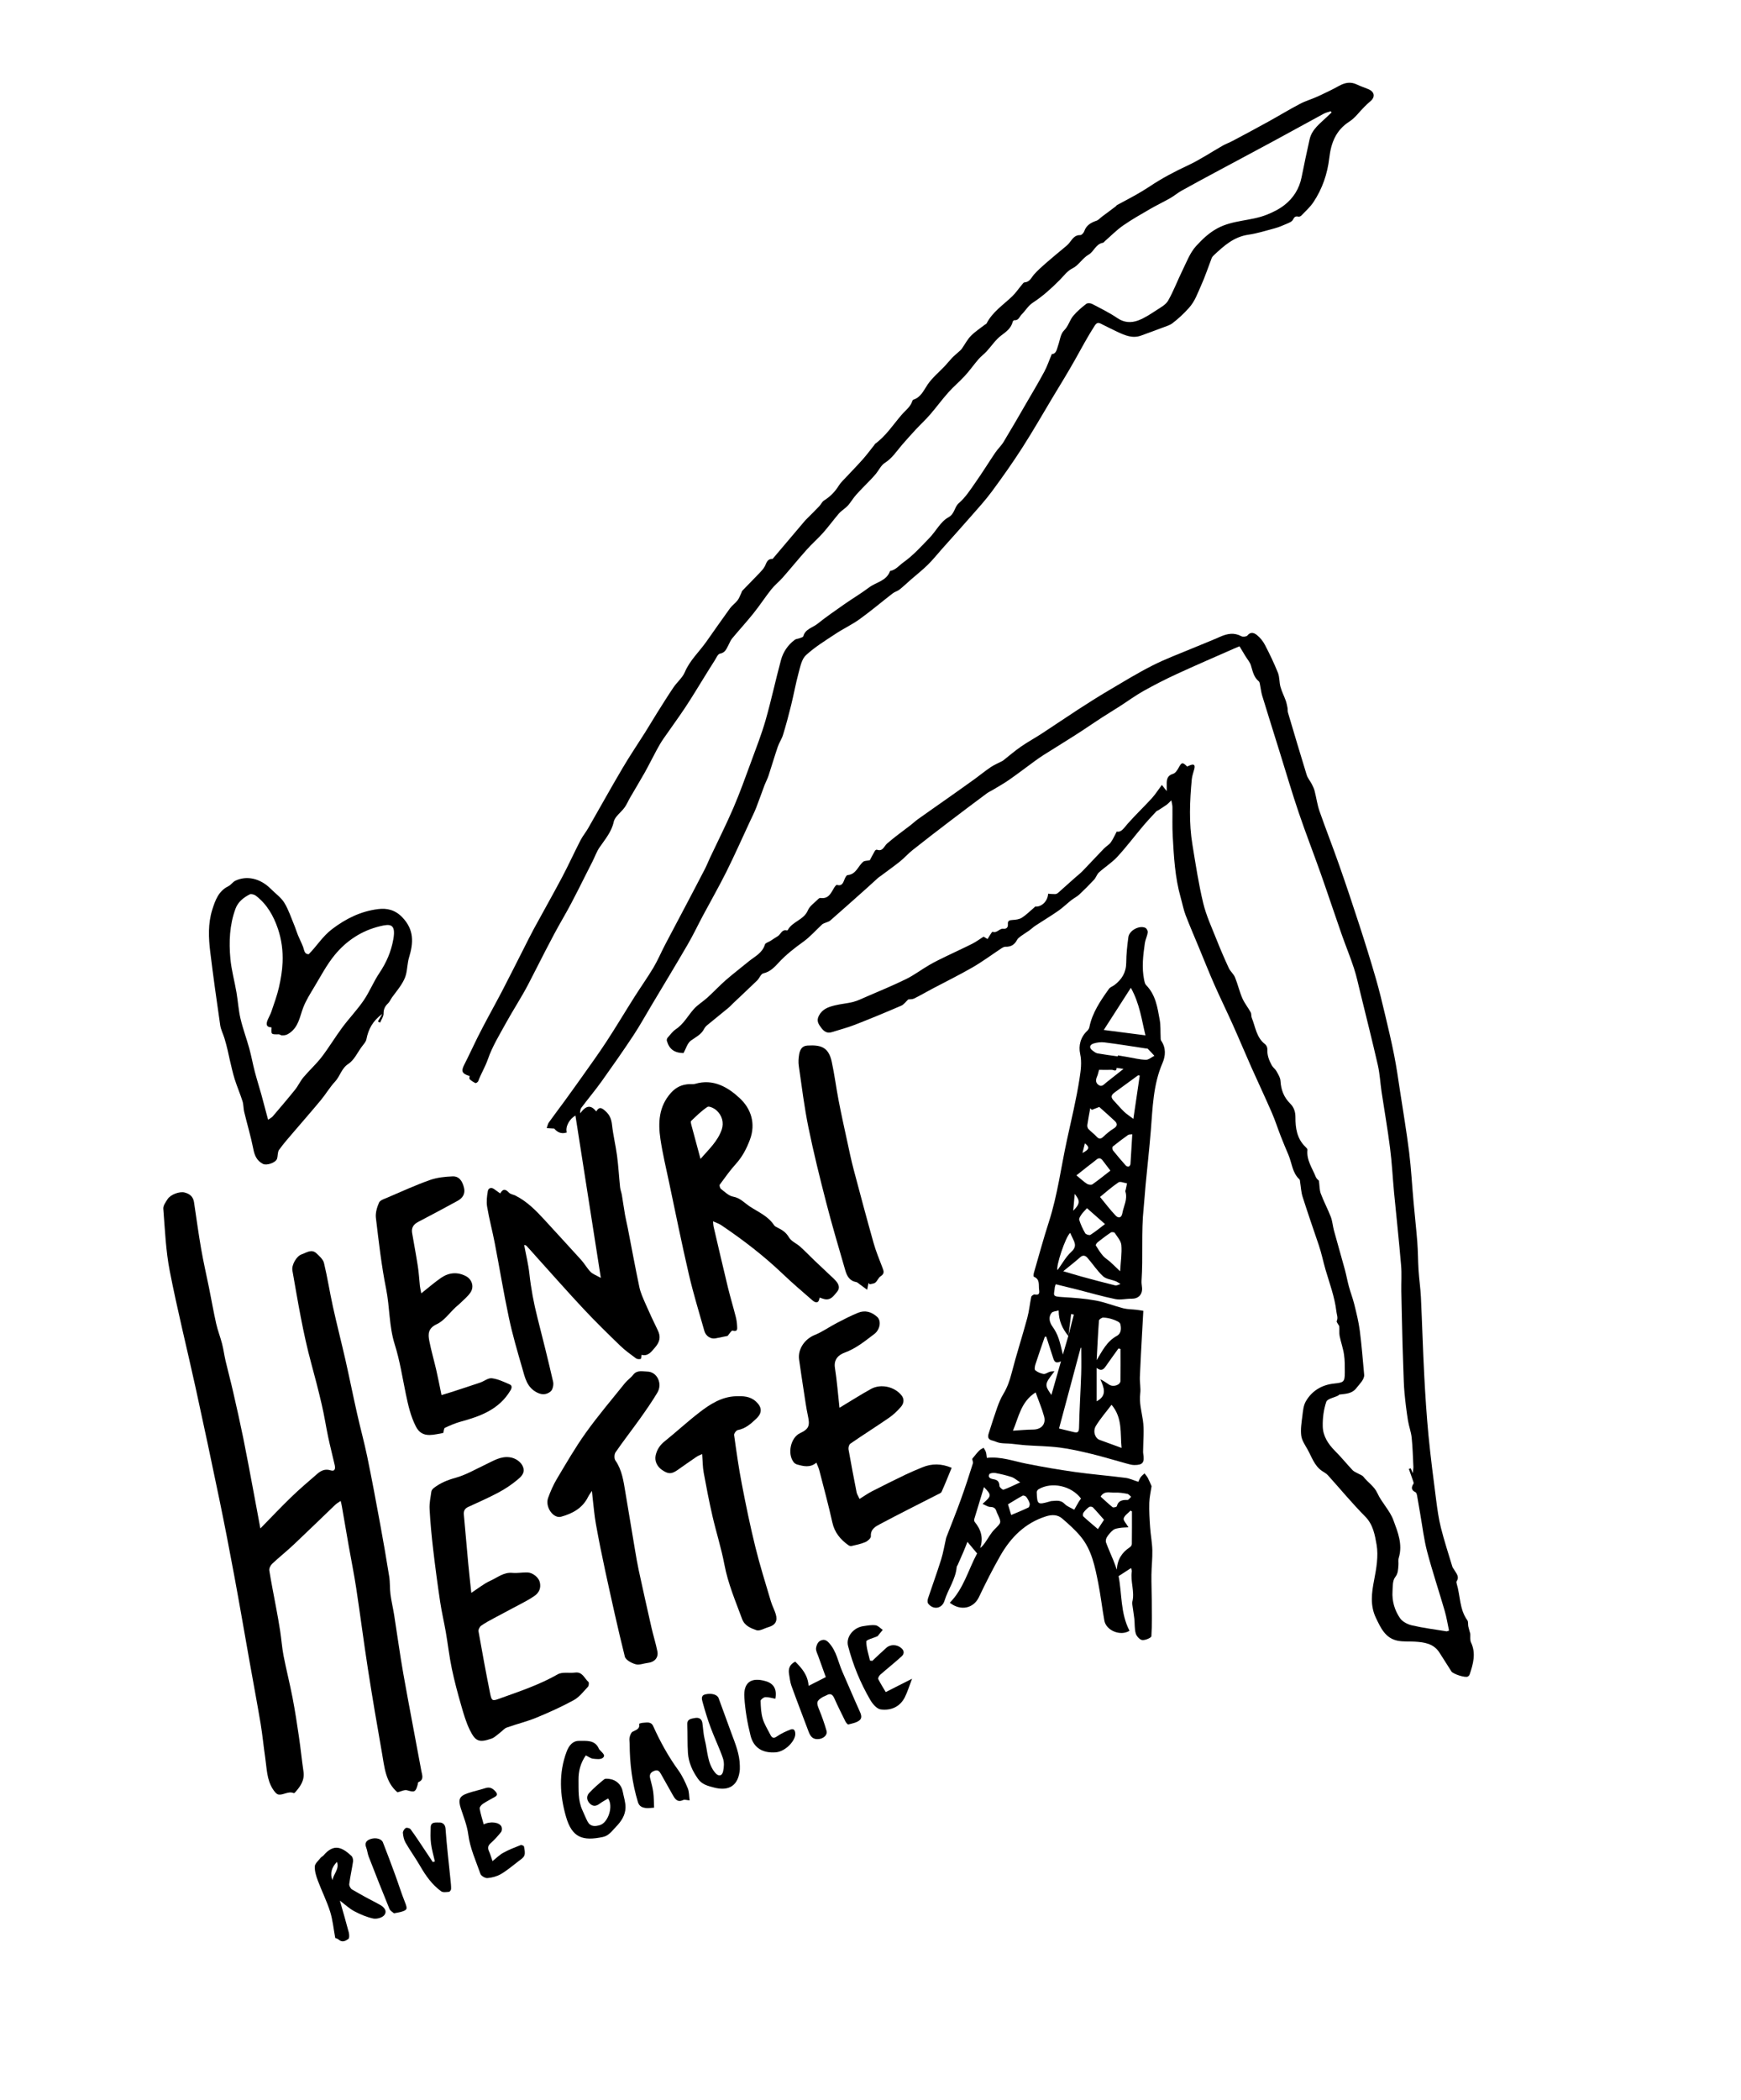
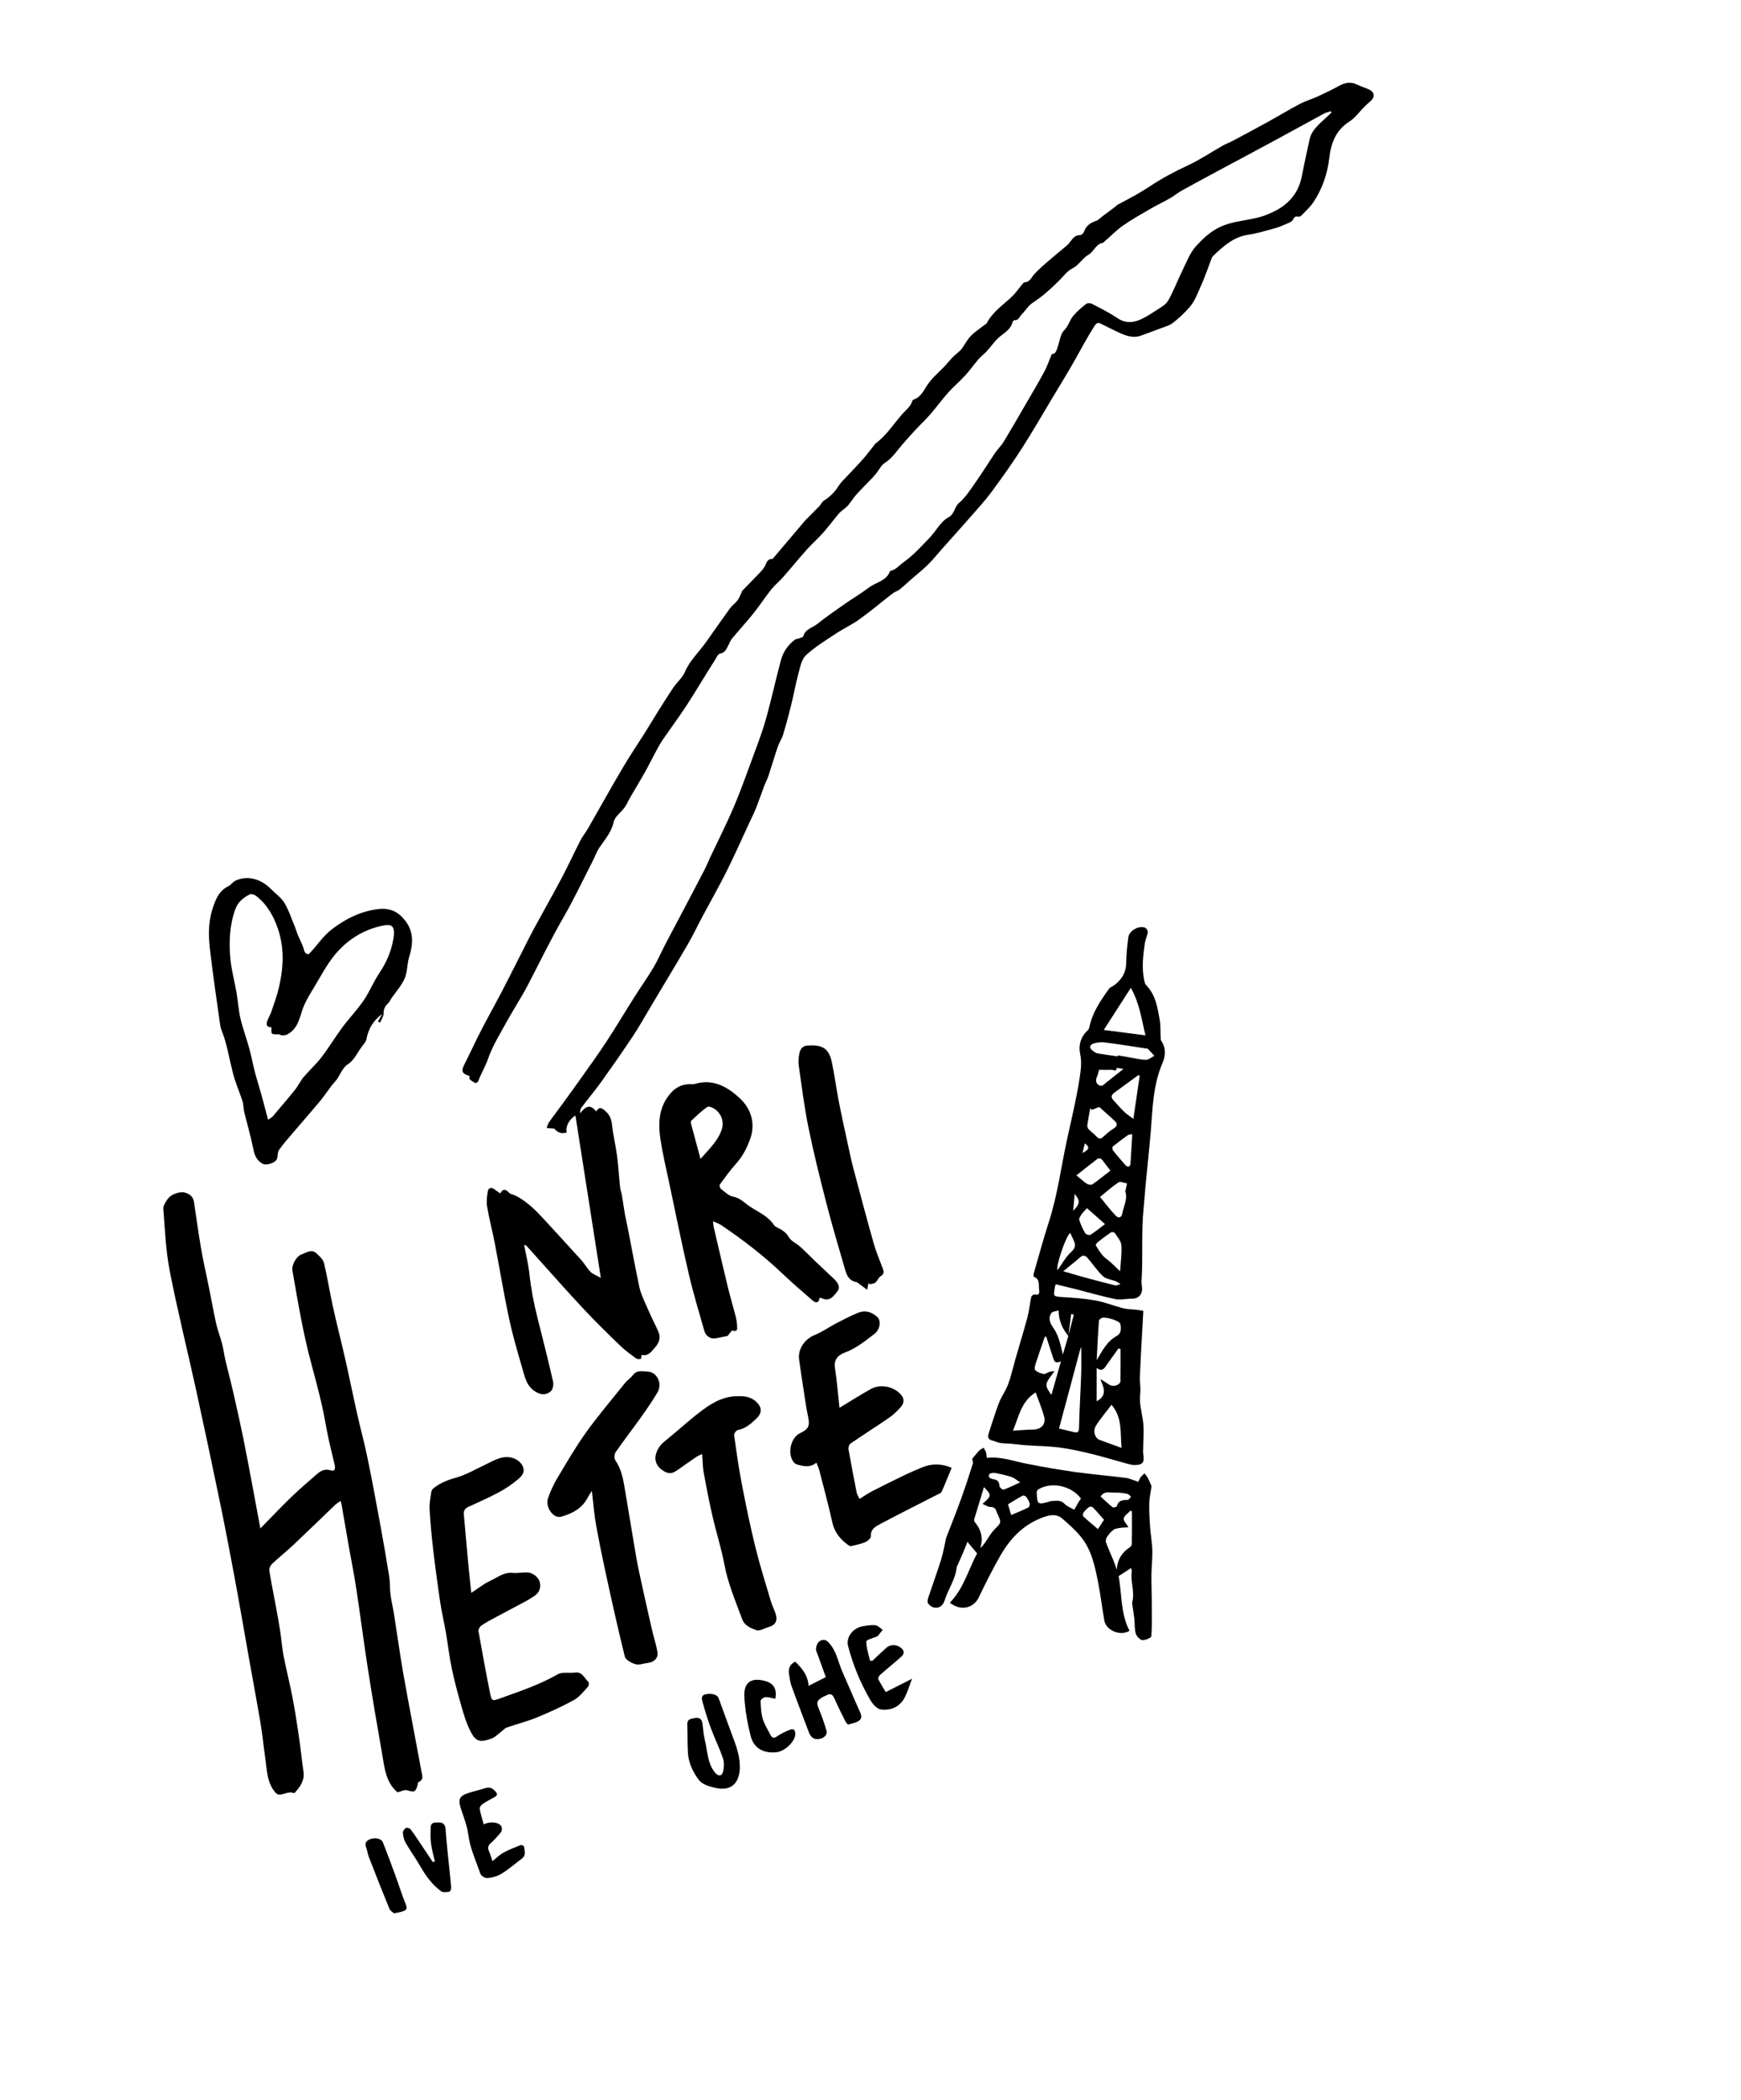
<svg xmlns="http://www.w3.org/2000/svg" viewBox="0 0 365.28 440.4" width="365" height="440">
  <path d="m98.45 225.66c-1.56-.48-1.74-1.01-1.06-2.35.96-1.87 1.83-3.79 2.77-5.68.74-1.48 1.51-2.93 2.29-4.39.94-1.76 1.91-3.5 2.83-5.27 1.54-2.97 3.04-5.96 4.56-8.95.72-1.41 1.41-2.83 2.16-4.21 1.96-3.61 3.99-7.18 5.91-10.8 1.36-2.57 2.56-5.22 3.89-7.8.45-.87 1.1-1.64 1.59-2.5 2.41-4.19 4.75-8.43 7.21-12.59 1.51-2.56 3.17-5.02 4.76-7.53.85-1.35 1.65-2.72 2.5-4.07 1.14-1.8 2.26-3.62 3.46-5.38.74-1.09 1.86-1.99 2.36-3.17 1.04-2.46 2.97-4.21 4.46-6.31 1.67-2.36 3.32-4.74 5.02-7.08.44-.6 1.1-1.05 1.56-1.64.35-.44.54-1.01.79-1.52.09-.18.12-.4.25-.54 1.18-1.23 2.39-2.44 3.57-3.68.4-.42.81-.85 1.09-1.35.4-.7.48-1.66 1.63-1.61.08 0 .17-.15.24-.24 2.22-2.62 4.44-5.25 6.67-7.87.13-.15.27-.28.41-.41.85-.85 1.7-1.69 2.53-2.56.35-.37.57-.92.98-1.18 1.28-.8 2.29-1.81 3.09-3.1.45-.73 1.12-1.32 1.71-1.96 1.1-1.19 2.25-2.35 3.33-3.57.85-.96 1.61-1.99 2.41-2.99.07-.09.12-.22.21-.29 2.25-1.64 3.73-3.96 5.51-6.03.81-.95 1.88-1.67 2.28-2.94.03-.11.12-.24.22-.27 1.59-.52 2.14-1.93 2.99-3.18.99-1.45 2.41-2.61 3.63-3.9.52-.55.98-1.15 1.5-1.69.45-.47.97-.88 1.45-1.32.2-.18.42-.35.57-.57.64-.9 1.15-1.92 1.91-2.71.87-.89 1.95-1.58 2.93-2.35.12-.1.32-.15.38-.28 1.24-2.4 3.47-3.86 5.35-5.65.76-.72 1.35-1.62 2.03-2.42.17-.21.38-.53.59-.54 1.13-.07 1.43-1.04 2.04-1.71.76-.84 1.61-1.6 2.47-2.35 1.27-1.11 2.58-2.18 3.87-3.26.27-.23.55-.44.79-.7.73-.78 1.15-1.93 2.54-1.89.27 0 .7-.47.81-.8.44-1.27 1.4-1.82 2.58-2.22.42-.14.75-.56 1.13-.84.5-.38 1.01-.75 1.52-1.13.46-.35.93-.69 1.38-1.04.09-.07.15-.2.25-.26 1.27-.69 2.56-1.35 3.82-2.06 1.01-.57 2.02-1.17 2.99-1.81 2.57-1.73 5.29-3.16 8.1-4.47 2.54-1.18 4.88-2.77 7.32-4.15.67-.38 1.41-.63 2.09-1 2.49-1.32 4.98-2.65 7.44-4.01 2.23-1.23 4.41-2.56 6.66-3.74 1.18-.62 2.5-.99 3.72-1.55 1.52-.7 3.03-1.42 4.49-2.23 1.23-.67 2.41-.91 3.73-.27.78.38 1.62.64 2.42.98 1.33.57 1.46 1.68.35 2.58-.43.35-.83.74-1.22 1.13-1.04 1.03-1.92 2.3-3.12 3.07-2.85 1.82-3.87 4.5-4.23 7.65-.39 3.33-1.46 6.46-3.32 9.25-.69 1.05-1.67 1.91-2.55 2.83-.14.15-.44.26-.62.22-.63-.14-.85.08-1.15.66-.22.44-.93.67-1.46.91-.79.35-1.6.68-2.43.9-1.81.49-3.61 1.05-5.45 1.32-3.06.44-5.16 2.35-7.26 4.32-.17.16-.34.36-.43.57-.75 1.94-1.4 3.94-2.26 5.83-.72 1.58-1.24 3.2-2.51 4.62-1.08 1.21-2.23 2.28-3.49 3.24-.56.42-1.3.62-1.97.88-1.53.58-3.07 1.14-4.61 1.7-1.77.64-3.34-.04-4.89-.76-1.19-.56-2.37-1.15-3.54-1.74-.63-.32-.94-.12-1.32.47-1.48 2.3-2.76 4.71-4.1 7.1-1.51 2.69-3.14 5.32-4.73 7.96-2.1 3.51-4.14 7.07-6.35 10.51-2.01 3.13-4.16 6.17-6.37 9.16-1.39 1.88-2.99 3.62-4.53 5.38-1.95 2.23-3.94 4.43-5.92 6.65-.99 1.11-1.91 2.28-2.96 3.31-1.13 1.11-2.37 2.09-3.57 3.13-.8.7-1.57 1.44-2.4 2.1-.42.33-1 .46-1.42.79-2.33 1.8-4.58 3.71-6.97 5.43-1.6 1.15-3.42 1.99-5.06 3.08-2.12 1.4-4.32 2.75-6.18 4.46-.89.82-1.18 2.38-1.53 3.66-.61 2.25-1.02 4.56-1.58 6.83-.51 2.08-1.07 4.16-1.7 6.22-.26.86-.81 1.63-1.1 2.49-.68 2.01-1.28 4.04-1.94 6.06-.22.67-.57 1.31-.83 1.97-.6 1.59-1.15 3.2-1.77 4.78-.39.99-.87 1.94-1.32 2.9-1.63 3.5-3.19 7.03-4.91 10.48-1.55 3.1-3.27 6.12-4.91 9.18-1.09 2.04-2.08 4.14-3.24 6.13-2.46 4.23-5 8.42-7.51 12.62-1.3 2.17-2.52 4.39-3.91 6.49-2.14 3.23-4.37 6.41-6.62 9.56-1.36 1.9-2.87 3.69-4.27 5.56-.22.3-.25.74-.23 1.15 1.25-1.68 2.22-1.82 3.36-.39.59-.97 1.04-.87 1.9-.11.97.86 1.29 1.75 1.42 2.96.24 2.15.76 4.28 1.05 6.43.29 2.2.41 4.42.64 6.62.06.54.27 1.06.37 1.6.24 1.4.42 2.81.67 4.21.16.9.38 1.78.56 2.68.81 4.15 1.57 8.3 2.44 12.43.25 1.19.78 2.34 1.27 3.47.83 1.9 1.7 3.77 2.61 5.63.65 1.33.44 2.4-.59 3.59-.79.91-1.45 1.89-2.83 1.54-.06.33-.06.83-.17.86-.31.07-.75.06-.99-.12-1.15-.85-2.33-1.7-3.35-2.69-2.57-2.49-5.13-4.99-7.58-7.6-3.41-3.64-6.71-7.39-10.05-11.09-.67-.74-1.31-1.5-2-2.22-.14-.15-.43-.16-.49-.19.38 2.05.88 4.03 1.1 6.05.34 3.12.92 6.18 1.69 9.21 1.14 4.47 2.26 8.95 3.29 13.45.14.62-.08 1.64-.52 2.01-.72.6-1.64.82-2.76.28-2.26-1.08-2.63-3.21-3.21-5.2-1.01-3.49-2.04-6.98-2.79-10.53-1.11-5.2-1.96-10.44-2.97-15.66-.49-2.55-1.17-5.06-1.6-7.62-.18-1.06-.04-2.22.15-3.3.1-.58.68-.86 1.31-.41.4.29.8.57 1.29.92.57-1.05 1.12-.93 1.83-.17.32.34.93.4 1.38.63 2.43 1.23 4.3 3.13 6.11 5.11 2.55 2.8 5.14 5.57 7.67 8.38.71.79 1.23 1.75 1.97 2.5.47.48 1.2.72 2.15 1.26-1.81-11.54-3.58-22.85-5.33-34.05-1.24.7-2.16 2.31-1.82 3.55-1.25.43-2.11-.18-2.63-.82-.7-.04-1.14-.07-1.58-.1.15-.4.22-.86.46-1.2 1.05-1.48 2.17-2.92 3.24-4.4 1.26-1.74 2.52-3.48 3.76-5.23 1.72-2.43 3.47-4.85 5.1-7.34 2.02-3.09 3.91-6.27 5.89-9.39 1.3-2.05 2.71-4.03 3.96-6.12.91-1.54 1.61-3.2 2.44-4.79 1.48-2.83 2.99-5.65 4.48-8.48 1.3-2.47 2.6-4.94 3.88-7.42.4-.78.72-1.6 1.09-2.39 1.63-3.46 3.36-6.87 4.87-10.38 1.38-3.21 2.55-6.5 3.76-9.78 1.05-2.86 2.17-5.72 3.01-8.65 1.19-4.17 2.09-8.41 3.22-12.59.46-1.7 1.45-3.17 2.9-4.25.26-.2.66-.2.99-.33.28-.11.74-.21.79-.4.42-1.55 1.96-1.8 2.98-2.62 1.83-1.47 3.78-2.8 5.7-4.15 1.69-1.18 3.48-2.24 5.13-3.48 1.48-1.12 3.68-1.35 4.4-3.45 1.18-.2 1.94-1.2 2.81-1.82 2.03-1.43 3.73-3.33 5.47-5.13 1.36-1.41 2.33-3.41 3.94-4.29 1.4-.77 1.24-2.16 2.23-3.01 1.39-1.2 2.43-2.83 3.5-4.36 1.43-2.03 2.73-4.14 4.12-6.2.53-.79 1.26-1.45 1.75-2.26 1.59-2.62 3.12-5.28 4.66-7.94 1.31-2.25 2.65-4.49 3.88-6.78.62-1.15 1.03-2.41 1.58-3.7.94-.04 1.04-.99 1.32-1.79.38-1.08.5-2.43 1.23-3.15.96-.94 1.19-2.2 1.98-3.12.79-.93 1.75-1.74 2.72-2.49.26-.2.89-.15 1.22.03 1.8.94 3.64 1.84 5.31 2.98 1.43.97 2.91 1.01 4.34.48 1.38-.51 2.64-1.37 3.89-2.18.88-.57 1.93-1.14 2.41-1.99 1.15-2.03 1.97-4.24 3.01-6.35.86-1.74 1.57-3.68 2.84-5.07 1.29-1.41 2.71-2.79 4.53-3.76 3.24-1.73 6.93-1.5 10.22-2.79 1.34-.53 2.7-1.19 3.82-2.08 1.86-1.46 3.09-3.41 3.57-5.79.54-2.66 1.09-5.33 1.69-7.98.49-2.14 2.23-3.34 3.68-4.75.3-.29.61-.58.92-.87-.05-.09-.1-.18-.16-.27-.5.17-1.03.28-1.49.53-3.47 1.87-6.91 3.79-10.38 5.66-4.1 2.22-8.22 4.4-12.33 6.61-2.37 1.28-4.75 2.55-7.1 3.86-.82.46-1.55 1.09-2.37 1.56-1.37.78-2.81 1.46-4.18 2.25-1.93 1.12-3.87 2.21-5.7 3.48-1.37.95-2.55 2.16-3.81 3.26-.15.13-.29.35-.45.38-1.5.25-1.89 1.84-2.98 2.47-1.33.77-2.1 2.22-3.3 2.83-1.27.64-1.9 1.61-2.79 2.51-1.72 1.73-3.56 3.4-5.59 4.72-1.06.69-1.56 1.68-2.37 2.47-.48.47-.64 1.34-1.58 1.24-.1 0-.28.19-.32.32-.34 1.37-1.33 2.07-2.41 2.88-1.2.9-2.06 2.25-3.1 3.37-.52.56-1.16 1.02-1.66 1.6-.98 1.13-1.84 2.37-2.85 3.47-1.11 1.22-2.39 2.28-3.49 3.51-1.34 1.5-2.52 3.13-3.84 4.65-.93 1.08-1.99 2.05-2.97 3.1-.99 1.07-1.97 2.16-2.92 3.26-1.13 1.31-2.05 2.79-3.59 3.76-.79.49-1.24 1.51-1.86 2.27-.38.47-.8.91-1.22 1.35-.98 1.02-1.99 2.01-2.93 3.06-.57.64-1.03 1.39-1.57 2.07-.22.28-.5.51-.76.74-.44.39-.95.71-1.32 1.15-1.14 1.34-2.18 2.76-3.34 4.07-1.06 1.19-2.27 2.23-3.33 3.42-1.74 1.94-3.38 3.96-5.1 5.92-.76.86-1.68 1.58-2.39 2.47-1.3 1.64-2.44 3.4-3.75 5.03-1.45 1.81-3.03 3.53-4.51 5.31-.32.39-.49.9-.74 1.35-.42.77-.66 1.61-1.8 1.81-.44.08-.77.94-1.12 1.47-.64.98-1.25 1.99-1.87 2.98-1.41 2.26-2.77 4.55-4.24 6.77-1.49 2.25-3.1 4.42-4.63 6.64-.51.74-.96 1.53-1.39 2.32-.85 1.56-1.63 3.16-2.5 4.72-1 1.78-2.07 3.52-3.09 5.29-.4.69-.7 1.44-1.16 2.07-.49.68-1.15 1.23-1.68 1.88-.27.33-.51.73-.6 1.14-.45 2.1-1.82 3.66-2.98 5.36-.62.9-.98 1.98-1.48 2.96-2 3.89-3.87 7.86-6.05 11.65-2.67 4.61-4.98 9.4-7.43 14.11-1.43 2.74-3.14 5.33-4.64 8.05-1.37 2.5-2.9 4.97-3.82 7.64-.56 1.62-1.45 3.04-2.03 4.61-.07.19-.47.45-.58.4-.44-.2-.86-.48-1.21-.81-.12-.11-.02-.45-.02-.76z" />
-   <path d="m182.53 180.36c.28-.53.65-1.24 1.04-1.92.07-.12.3-.26.39-.23 1.29.46 1.5-.72 2.17-1.3 1.57-1.37 3.28-2.57 4.93-3.85.53-.41 1.02-.88 1.57-1.27 2.03-1.45 4.08-2.87 6.12-4.31 1.85-1.31 3.7-2.61 5.53-3.93 1.21-.87 2.36-1.82 3.59-2.65.73-.49 1.56-.83 2.34-1.24.11-.06.21-.11.31-.19 1.24-.97 2.43-2.01 3.73-2.9 1.43-.99 2.97-1.82 4.42-2.77 2.52-1.64 4.99-3.34 7.51-4.97 2.07-1.34 4.16-2.67 6.29-3.93 3.08-1.82 6.13-3.69 9.32-5.31 2.74-1.39 5.64-2.46 8.48-3.65 1.91-.8 3.85-1.55 5.74-2.39 1.5-.66 2.93-.94 4.47-.1.31.17 1.06.08 1.25-.16.67-.86 1.44-.54 1.97-.12.69.55 1.3 1.3 1.71 2.09.99 1.9 1.92 3.84 2.72 5.83.37.92.27 2 .54 2.97.27.98.75 1.9 1.1 2.87.17.48.27 1 .37 1.5.07.35 0 .72.11 1.05 1.29 4.35 2.58 8.71 3.92 13.05.22.7.75 1.29 1.09 1.96.23.45.46.93.58 1.42.36 1.4.55 2.86 1.02 4.22 1.33 3.8 2.81 7.55 4.14 11.35 1.47 4.18 2.87 8.39 4.24 12.6 1.21 3.72 2.37 7.45 3.46 11.21.72 2.49 1.32 5.01 1.92 7.53.67 2.83 1.35 5.67 1.91 8.52.49 2.47.84 4.96 1.22 7.44.66 4.3 1.38 8.59 1.92 12.9.43 3.48.61 6.98.93 10.47.25 2.78.56 5.56.78 8.34.15 1.97.14 3.94.26 5.91.12 1.89.41 3.78.5 5.67.26 5.48.41 10.97.7 16.45.22 4.19.49 8.38.89 12.55.44 4.53 1.03 9.04 1.61 13.55.25 1.94.52 3.88.99 5.77.69 2.75 1.58 5.46 2.4 8.18.08.25.28.47.42.71.42.74 1.13 1.41.48 2.38-.07.11-.03.32.01.46.78 2.56.57 5.4 2.24 7.71.23.31.11.85.2 1.28.12.54.29 1.07.42 1.55.04.63-.09 1.3.15 1.81 1.1 2.32.45 4.53-.29 6.74-.06.17-.23.34-.39.43-.55.29-3.09-.54-3.43-1.08-.83-1.31-1.67-2.61-2.5-3.93-1.22-1.93-3.19-2.2-5.21-2.32-1.19-.07-2.4.04-3.56-.19-2.61-.51-3.58-2.73-4.58-4.81-1.23-2.57-.9-5.19-.37-7.9.47-2.44.93-5.05.52-7.42-.35-2-.71-4.23-2.41-5.94-2.74-2.75-5.21-5.77-7.82-8.65-.33-.37-.82-.61-1.24-.9-1.6-1.1-2.13-2.91-3.01-4.48-.52-.94-1.2-1.89-1.33-2.9-.17-1.34.06-2.75.23-4.12.13-1.05.22-2.2.72-3.07 1.28-2.24 3.38-3.48 5.93-3.75 2.03-.22 2.25-.3 2.26-2.33 0-1.26.02-2.53-.17-3.77-.19-1.31-.66-2.59-.92-3.89-.12-.63-.01-1.31-.07-1.97-.02-.21-.23-.4-.33-.61-.09-.17-.27-.41-.21-.52.34-.72 0-1.35-.07-2.05-.36-3.05-1.43-5.86-2.28-8.76-.49-1.68-.83-3.44-1.41-5.13-1.15-3.37-2.31-6.73-3.39-10.12-.32-.99-.36-2.07-.53-3.11-.03-.19-.02-.44-.13-.55-1.52-1.39-1.58-3.43-2.32-5.16-.56-1.31-1.11-2.63-1.63-3.96-.64-1.64-1.17-3.32-1.87-4.92-1.37-3.15-2.84-6.26-4.24-9.4-1.33-2.98-2.58-6-3.92-8.98-1.25-2.79-2.6-5.54-3.84-8.34-1.14-2.59-2.19-5.23-3.27-7.84-.94-2.28-1.93-4.54-2.81-6.84-.45-1.18-.68-2.45-1.03-3.68-1.2-4.21-1.43-8.55-1.67-12.88-.12-2.03-.03-4.08-.06-6.11 0-.38-.12-.76-.23-1.4-.44.42-.68.71-.98.92-.57.41-1.17.78-1.76 1.16-.13.08-.31.12-.41.23-.94 1.02-1.9 2.03-2.79 3.09-1.81 2.14-3.5 4.39-5.4 6.45-1.13 1.22-2.59 2.13-3.84 3.26-.44.4-.62 1.08-1.03 1.53-.99 1.07-2.03 2.11-3.1 3.11-.5.46-1.14.77-1.68 1.19-.92.73-1.77 1.56-2.73 2.23-1.56 1.09-3.2 2.06-4.79 3.11-.46.3-.86.7-1.31 1.02-.57.41-1.18.76-1.75 1.18-.31.23-.65.49-.82.81-.52 1.02-1.31 1.46-2.44 1.42-.25 0-.53.14-.75.28-2.06 1.36-4.05 2.84-6.18 4.07-2.76 1.59-5.63 2.99-8.44 4.48-1.26.67-2.49 1.39-3.76 2.02-.39.19-.9.15-1.25.2-.51.47-.91 1.07-1.47 1.31-3.22 1.39-6.46 2.73-9.72 4-1.59.62-3.26 1.05-4.89 1.56-.96.3-1.62-.19-2.15-.89-.57-.76-1.11-1.46-.51-2.59.74-1.4 2-1.81 3.32-2.14 1.27-.32 2.59-.4 3.86-.73.94-.24 1.83-.68 2.72-1.07 2.81-1.22 5.66-2.38 8.4-3.73 1.7-.83 3.23-2.01 4.88-2.96 1.19-.69 2.44-1.29 3.68-1.89 1.77-.86 3.57-1.67 5.33-2.56.79-.4 1.51-.94 2.36-1.48.23.14.56.34.83.5.39-.57.91-1.57 1.06-1.52.96.33 1.42-.72 2.23-.64.69.07 1.04-.26.98-1-.06-.72.37-.8.99-.84.67-.04 1.42-.13 1.96-.48.93-.6 1.73-1.42 2.81-2.34 1.11.16 2.6-.97 2.68-2.68.48.03.96.09 1.44.08.21 0 .46-.1.62-.24 1.18-1.04 2.34-2.1 3.52-3.14.56-.5 1.17-.96 1.69-1.5 1.5-1.55 2.96-3.14 4.46-4.69.44-.45 1.04-.77 1.41-1.27.47-.64.78-1.39 1.26-2.28.99.22 1.54-.8 2.3-1.65 1.62-1.83 3.4-3.52 5.05-5.32.76-.84 1.37-1.81 2.12-2.81.34.43.57.73 1.02 1.3 0-.7 0-1.07 0-1.44-.03-1.02.13-1.83 1.33-2.19.48-.14.89-.76 1.16-1.26.64-1.18.82-1.25 1.8-.26.19-.09.4-.2.62-.28.75-.3 1.09-.11.89.73-.18.74-.47 1.46-.54 2.21-.43 4.59-.62 9.18.14 13.75.67 4.09 1.29 8.21 2.26 12.24.63 2.61 1.79 5.1 2.79 7.62.8 2.02 1.66 4.01 2.57 5.98.33.71 1.02 1.25 1.31 1.96.58 1.42.92 2.95 1.53 4.36.45 1.05 1.21 1.96 1.76 2.97.18.32.08.79.22 1.14.79 1.93.96 4.16 2.82 5.56.27.21.48.71.46 1.06-.07 1.24.36 2.33.93 3.37.25.45.73.77.98 1.22.35.64.8 1.32.84 2.01.11 1.87.68 3.43 2.04 4.78.74.73 1.11 1.68 1.1 2.88-.01 2.23.31 4.46 2.06 6.16.19.19.48.46.46.66-.24 2.16 1.03 3.85 1.76 5.71.15.37.54.65.65.78.14 1.02.1 1.92.39 2.69.62 1.66 1.46 3.23 2.1 4.88.34.9.41 1.91.66 2.85.74 2.73 1.54 5.45 2.28 8.17.32 1.19.54 2.41.86 3.6.34 1.25.82 2.47 1.13 3.73.45 1.82.91 3.65 1.15 5.5.4 3.07.63 6.17.92 9.25.1 1-1.05 2.04-1.54 2.7-1 1.35-2.31 1.29-3.64 1.47-.1.01-.18.16-.28.22-.86.43-2.27.66-2.49 1.31-.55 1.62-.78 3.42-.74 5.14.04 2.04 1.14 3.72 2.59 5.17 1.28 1.28 2.43 2.7 3.67 4.02.28.3.72.45 1.09.67.41.24.93.38 1.2.73.93 1.19 2.25 1.95 2.93 3.45.9 1.97 2.6 3.61 3.34 5.62.92 2.49 2 5.1 1.13 7.92-.15.48-.02 1.03-.07 1.55-.08.87-.03 1.67-.69 2.52-.55.7-.49 1.94-.55 2.95-.13 2.05.45 4 1.59 5.65.51.73 1.58 1.28 2.49 1.49 2.39.55 4.83.86 7.25 1.25.1.02.22-.06.53-.15-.3-1.39-.51-2.79-.91-4.15-1.2-4.13-2.57-8.22-3.67-12.37-.69-2.61-1-5.32-1.47-7.99-.22-1.26-.42-2.52-.65-3.78-.05-.27-.15-.65-.34-.74-.92-.44-.91-1.02-.42-1.77.08-.12 0-.38-.07-.56-.29-.85-.6-1.7-.9-2.55.13-.04.26-.09.39-.13.1.22.19.45.44 1.02.06-.7.14-1.04.12-1.38-.1-2.03-.15-4.07-.36-6.09-.13-1.22-.59-2.39-.78-3.6-.3-1.9-.54-3.82-.72-5.74-.15-1.61-.18-3.24-.24-4.86-.07-1.71-.12-3.42-.17-5.14-.09-3.78-.19-7.57-.26-11.35-.03-1.82.11-3.65-.05-5.45-.43-5.11-.99-10.21-1.48-15.32-.29-3.1-.44-6.22-.84-9.3-.5-3.94-1.19-7.86-1.78-11.79-.27-1.84-.36-3.72-.77-5.53-1.16-5.09-2.44-10.14-3.68-15.21-.43-1.73-.79-3.49-1.35-5.18-.78-2.38-1.74-4.71-2.57-7.07-1.48-4.22-2.88-8.47-4.37-12.69-1.51-4.28-3.17-8.52-4.63-12.82-1.41-4.15-2.64-8.37-3.95-12.56-1.25-4-2.5-8-3.73-12.01-.21-.68-.27-1.39-.42-2.09-.07-.31-.08-.72-.28-.89-1.07-.88-1.29-2.13-1.66-3.35-.21-.7-.76-1.29-1.15-1.94-.39-.64-.77-1.29-1.24-2.06-.2.08-.63.24-1.05.43-4.07 1.79-8.15 3.55-12.19 5.41-2.36 1.09-4.68 2.28-6.95 3.55-1.69.95-3.27 2.11-4.9 3.16-1.26.81-2.55 1.59-3.81 2.4-1.46.95-2.89 1.93-4.34 2.88-1.21.79-2.43 1.56-3.65 2.32-1.4.88-2.82 1.75-4.22 2.64-.63.4-1.25.84-1.86 1.28-1.81 1.32-3.58 2.68-5.42 3.96-1.09.76-2.27 1.41-3.41 2.1-.4.24-.84.43-1.21.7-2.59 1.93-5.17 3.86-7.74 5.82-2.63 2.01-5.26 4.02-7.85 6.08-.92.73-1.71 1.63-2.62 2.37-1.31 1.05-2.69 2.02-4.03 3.03-.19.14-.4.27-.58.42-.8.72-1.59 1.46-2.4 2.18-2.55 2.27-5.09 4.54-7.66 6.79-.29.25-.74.33-1.11.5-.2.09-.43.16-.59.31-1.31 1.21-2.5 2.59-3.93 3.62-1.88 1.35-3.65 2.72-5.24 4.45-.75.82-1.76 1.9-3.17 2.19-.51.11-.81 1.03-1.29 1.49-1.62 1.57-3.27 3.11-4.91 4.66-.38.36-.73.76-1.13 1.09-1.46 1.21-2.95 2.39-4.41 3.6-.27.22-.53.5-.68.81-.61 1.2-1.75 1.71-2.77 2.45-.75.54-1.05 1.73-1.55 2.62-1.91-.03-3-.81-3.5-2.57-.05-.19.02-.49.15-.64.55-.63 1.06-1.34 1.73-1.79 1.65-1.09 2.53-2.83 3.79-4.24.82-.92 1.94-1.57 2.86-2.41 1.31-1.19 2.52-2.5 3.85-3.66 1.56-1.36 3.21-2.6 4.8-3.92 1.27-1.04 2.86-1.74 3.4-3.54.1-.33.74-.5 1.13-.74.52-.34 1.04-.69 1.57-1.01.63-.39.83-1.47 1.89-1.2.06.02.18-.04.21-.1.98-1.8 3.38-2.1 4.22-4.13.38-.91 1.38-1.56 2.11-2.31.13-.14.36-.3.52-.27 1.67.25 2.2-1 2.85-2.11.15-.25.46-.67.59-.63 1.15.32 1.33-.5 1.64-1.24.13-.32.39-.81.61-.82 1.82-.14 2.19-1.91 3.3-2.81.26-.21.73-.17 1.36-.3z" />
  <path d="m83.39 375.92c-2.54-2.14-2.74-5.31-3.27-8.3-1.03-5.82-2.02-11.65-2.93-17.49-.88-5.67-1.61-11.37-2.47-17.05-.45-2.96-1.05-5.89-1.57-8.84-.49-2.79-.97-5.59-1.45-8.38-.05-.3-.13-.6-.24-1.06-.46.32-.84.52-1.14.81-2.89 2.76-5.74 5.55-8.65 8.29-1.49 1.41-3.11 2.69-4.6 4.09-.34.32-.65.96-.58 1.4.39 2.51.91 5 1.37 7.51.32 1.72.64 3.44.9 5.17.27 1.72.38 3.47.71 5.18.58 2.97 1.33 5.9 1.9 8.87.52 2.69.93 5.41 1.33 8.12.36 2.44.6 4.9.96 7.34.26 1.81-.65 3.1-1.75 4.33-.08.08-.23.2-.3.17-1.13-.49-2.13.44-3.18.3-.45-.06-.91-.68-1.21-1.15-1.28-2-1.26-4.33-1.59-6.56-.35-2.37-.57-4.75-.96-7.11-.74-4.4-1.57-8.79-2.35-13.19-1.06-5.96-2.08-11.93-3.19-17.89-.99-5.34-2.02-10.67-3.12-15.98-1.62-7.82-3.28-15.64-4.99-23.44-1.79-8.15-3.82-16.26-5.42-24.45-.84-4.29-1.01-8.72-1.36-13.1-.05-.65.51-1.39.9-2.01.63-.98 2.53-1.66 3.57-1.39 1.07.27 1.79.87 1.97 2 .5 3.27.93 6.56 1.5 9.82.47 2.71 1.09 5.39 1.64 8.09.51 2.52.95 5.06 1.51 7.57.32 1.43.87 2.81 1.24 4.23.31 1.19.46 2.42.74 3.62.51 2.16 1.09 4.3 1.58 6.46.75 3.26 1.48 6.53 2.15 9.81.76 3.75 1.45 7.52 2.16 11.29.46 2.42.9 4.84 1.41 7.57 2.27-2.31 4.31-4.48 6.44-6.54 1.78-1.72 3.66-3.33 5.53-4.94.77-.66 1.62-1.06 2.75-.71.99.31 1.03-.43.87-1.14-.44-1.94-.95-3.88-1.36-5.83-.48-2.27-.82-4.56-1.35-6.81-.67-2.91-1.43-5.8-2.21-8.68-1.74-6.4-2.8-12.93-3.95-19.46-.2-1.12.84-3.01 1.95-3.38.97-.32 2.04-1.19 3.08-.23.63.59 1.41 1.28 1.6 2.05.73 3.02 1.2 6.11 1.87 9.14.82 3.74 1.78 7.45 2.63 11.18.85 3.77 1.61 7.56 2.46 11.33.67 2.99 1.49 5.95 2.11 8.94.97 4.69 1.84 9.4 2.71 14.11.68 3.69 1.32 7.38 1.91 11.09.19 1.21.1 2.47.26 3.69.19 1.45.54 2.88.77 4.33.65 4.1 1.2 8.21 1.92 12.3 1.21 6.83 2.55 13.65 3.8 20.47.15.81.6 1.8-.63 2.3-.11.05-.11.37-.16.56-.43 1.55-.69 1.59-2.19 1.15-.58-.17-1.34.26-2 .41z" />
  <path d="m221.5 269.39c-.11.33-.17.44-.18.56-.16 1.78-.71 1.96 1.66 2.1 2.3.13 4.62.3 6.89.71 1.98.36 3.88 1.14 5.84 1.64.89.22 1.84.2 2.75.31.57.07 1.13.17 1.43.22-.1 1.68-.18 3.17-.26 4.65-.16 3.09-.35 6.17-.47 9.26-.04 1.14.22 2.3.08 3.42-.24 1.95.28 3.76.56 5.63.3 2.01.06 4.1.05 6.16 0 .28-.03.56.02.83.3 1.87-.07 2.39-1.87 2.39-.54 0-1.08-.17-1.61-.31-2.44-.66-4.86-1.41-7.32-2.01-2.23-.54-4.49-1.06-6.76-1.35-2.34-.3-4.72-.31-7.09-.48-1.03-.07-2.06-.23-3.09-.32-.77-.07-1.55-.04-2.3-.16-.55-.08-1.07-.38-1.62-.51-1.22-.29-.9-1.11-.65-1.87.54-1.68 1.07-3.37 1.66-5.03.35-.97.74-1.94 1.27-2.82.84-1.38 1.35-2.82 1.75-4.38 1-3.9 2.25-7.73 3.3-11.62.39-1.44.52-2.95.83-4.41.05-.22.5-.54.71-.5.89.18 1.06-.18.94-.97-.15-1.01.25-2.21-1.11-2.76-.09-.04-.06-.51 0-.76 1.04-3.59 2.02-7.21 3.17-10.77 1.81-5.61 2.54-11.46 3.79-17.19.93-4.29 1.98-8.56 2.64-12.89.25-1.63.51-3.35.12-5.14-.37-1.67.06-3.49 1.49-4.82.21-.2.4-.5.45-.78.62-3.06 2.35-5.56 4.11-8.03.25-.35.77-.51 1.14-.79 1.55-1.17 2.46-2.63 2.48-4.68.01-1.79.21-3.59.45-5.37.19-1.41 2.31-2.54 3.57-1.95.27.13.54.66.5.96-.11.76-.5 1.48-.61 2.24-.37 2.57-.68 5.15-.15 7.74.08.37.17.82.41 1.07 2.01 2.03 2.39 4.7 2.86 7.31.21 1.16.13 2.37.19 3.56.01.27-.02.6.12.8 1.04 1.51.92 3.2.27 4.68-1.97 4.55-2.06 9.38-2.45 14.19-.31 3.82-.74 7.62-1.1 11.43-.15 1.59-.24 3.18-.4 4.76-.54 5.1-.1 10.23-.45 15.34-.03.47.08.95.11 1.43.1 1.43-.79 2.3-2.21 2.28-1.13-.02-2.3.3-3.38.08-2.7-.55-5.36-1.33-8.03-2.01-1.48-.37-2.97-.73-4.51-1.11zm2.68 10.84c-1.22-1.5-2.06-3.15-2.06-5.38-.56.17-1.21.18-1.48.5-.71.88-.47 1.99.24 2.96.52.72.94 1.55 1.23 2.39.37 1.05.58 2.15.9 3.4.4-1.36.78-2.62 1.14-3.9.39-1.49.77-2.99 1.16-4.48-.19-.04-.38-.07-.57-.11-.19 1.54-.38 3.08-.57 4.62zm13.09-73.05c-1.96 3.05-3.79 5.9-5.68 8.84 3.07.39 5.87.76 8.75 1.13-.8-3.22-1.19-6.6-3.06-9.96zm-15.07 92.43c1.05.25 2.08.49 3.1.75.81.2 1.08.01 1.1-.93.08-3.75.32-7.49.45-11.24.06-1.83.01-3.66.01-5.49-.04 0-.08-.02-.12-.03-1.5 5.61-3 11.21-4.54 16.94zm-4.91-7.57c-3.09 1.94-3.54 5.17-4.76 8.03 1.48-.09 2.86-.23 4.23-.24 1.67 0 2.75-1.1 2.31-2.74-.45-1.68-1.15-3.29-1.78-5.06zm18.04 11.65c-.32-3.08.25-6.29-2.11-9.06-1.13 1.5-2.33 2.87-3.27 4.4-.71 1.15-.2 2.61.75 2.96 1.48.55 2.97 1.09 4.63 1.69zm-.82-82.14c.01-.07.02-.13.04-.2.65.11 1.3.22 1.96.33 1.3.22 2.59.55 3.89.6.59.02 1.2-.54 1.81-.84-.45-.49-.89-.99-1.37-1.46-.09-.09-.3-.07-.46-.09-2.87-.43-5.73-.9-8.61-1.26-.75-.1-1.59 0-2.32.23-.83.27-1.01.89-.2 1.49.31.23.65.51 1.02.58 1.41.25 2.83.43 4.25.63zm-15 58.79c-.1 0-.19.01-.29.02-.66 1.92-1.34 3.83-1.96 5.76-.13.4-.26 1.1-.06 1.26.47.4 1.12.68 1.74.78.41.06.87-.31 1.33-.45.25-.08.53-.07.98-.12-.63.9-1.24 1.54-1.56 2.3-.41.95.25 1.66.91 2.68.71-2.49 1.32-4.64 2.01-7.06-1.21.59-1.44-.06-1.66-.75-.48-1.47-.95-2.95-1.43-4.42zm10.58 13.56c2.27-1.2 1.54-2.87.78-4.62.75.35 1.28.78 1.86 1.14.9.56 2.36.06 2.37-.83.03-2.22.01-4.45.01-6.67-.15-.03-.29-.07-.44-.1-.87 1.22-1.76 2.43-2.61 3.66-.46.66-.91 1.22-1.97.42v7.01zm9.05-68.33c-.21-.02-.31-.07-.36-.03-1.63 1.18-3.26 2.37-4.88 3.56-.85.62-.87 1.07-.13 1.83.71.74 1.36 1.54 2.1 2.25.52.5 1.15.89 1.93 1.49.47-3.23.9-6.16 1.34-9.1zm-8.33 25.48c1.13 1.37 2.13 2.7 3.27 3.9.61.64 1.24.48 1.41-.5.27-1.51 1.15-2.93.63-4.55-.04-.13.06-.3.09-.45.09-.42.17-.84.26-1.26-.61-.09-1.41-.46-1.79-.21-1.49 1.01-2.84 2.22-3.88 3.07zm-7.72 15.57c1.39.4 2.62.79 3.87 1.13 2.34.64 4.68 1.27 7.03 1.84.33.08.74-.18 1.11-.29-.33-.19-.63-.43-.98-.57-.9-.36-2.02-.45-2.68-1.05-1.22-1.13-2.15-2.58-3.26-3.85-.39-.45-.91-.71-1.54-.14-1.1.98-2.27 1.88-3.55 2.93zm11.93.01c.13-2.1.4-3.81.26-5.49-.08-.89-.85-1.73-1.38-2.55-.1-.16-.63-.23-.8-.11-.96.64-1.88 1.34-2.79 2.06-.2.15-.45.56-.39.67.46.76.94 1.52 1.52 2.19.43.49 1.03.83 1.52 1.28.61.54 1.18 1.12 2.06 1.95zm-5.93-33.85c-.11-.12-.22-.24-.34-.35-.21 1.17-.44 2.34-.61 3.51-.04.27.05.66.23.85.54.57 1.19 1.03 1.72 1.61.56.61.95.46 1.48-.05.64-.61 1.33-1.19 2.08-1.65.8-.49.88-1 .24-1.6-1.06-1-2.16-1.96-3.25-2.93-.49.19-1.03.4-1.56.61zm1.01 52.49c1.2-1.98 2.14-3.95 4.25-5.1.95-.52.92-1.63.71-2.48-.1-.42-.93-.74-1.49-.94-.67-.24-1.4-.39-2.1-.41-.3 0-.87.39-.89.63-.21 2.76-.33 5.53-.48 8.3zm-4.26-38.76c1.07.87 1.62 1.4 2.25 1.79.29.18.87.27 1.11.1 1.29-.9 2.51-1.9 3.78-2.88-.59-.78-1.1-1.43-1.6-2.1-.42-.57-.84-.64-1.39-.16-.56.48-1.18.91-1.76 1.37-.78.61-1.55 1.22-2.38 1.88zm11.73-8.61c-.38.06-.7.02-.9.16-1.09.77-2.16 1.57-3.19 2.41-.13.11-.1.64.05.82.86 1.08 1.76 2.12 2.67 3.15.13.15.44.28.61.23s.37-.33.38-.52c.14-2.05.25-4.1.38-6.25zm-9.49 15.49c-.42.47-.81.82-1.1 1.23-.25.37-.64.89-.54 1.22.3.98.74 1.93 1.26 2.82.15.25.87.47 1.09.33 1.02-.65 1.96-1.43 3.06-2.26-1.23-1.09-2.44-2.15-3.78-3.33zm-6.19 12.99c.96-1.31 1.73-2.77 2.88-3.82 1-.9.91-1.61.43-2.58-.23-.46-.44-.94-.65-1.4-.97.75-3.09 7.16-2.66 7.8zm13.84-42.19c-.49-.08-.97-.15-1.44-.22-.01.93-.64.4-1.01.41-.91.03-1.82 0-2.68 0-.15.51-.22.94-.39 1.33-.29.67-.42 1.32.25 1.82.72.54 1.15-.09 1.64-.48 1.15-.92 2.32-1.83 3.64-2.87zm-10.55 29.74c1.45-1.44 1.48-2.1.31-3.52-.1 1.14-.19 2.18-.31 3.52zm2.45-14.13c-.17.67-.33 1.3-.51 2.02 1.46-.75 1.57-1.2.51-2.02z" />
  <path d="m79.27 214.24c.27-.46.54-.93.93-1.59-1.99 1.44-2.93 3.2-3.34 5.33-.11.57-.63 1.08-1 1.59-.89 1.22-1.58 2.77-2.77 3.55-1.48.96-1.73 2.57-2.79 3.71-1.11 1.19-1.94 2.62-2.98 3.88-1.85 2.24-3.77 4.41-5.65 6.62-1.07 1.26-2.18 2.49-3.14 3.84-.34.48-.22 1.27-.43 1.88-.28.82-2.18 1.45-2.93 1.07-1.31-.67-1.78-1.77-2.05-3.18-.51-2.6-1.28-5.14-1.9-7.72-.18-.73-.13-1.52-.35-2.23-.5-1.58-1.16-3.1-1.66-4.68-.41-1.32-.69-2.67-1.02-4.02-.16-.65-.27-1.31-.43-1.95-.21-.87-.43-1.74-.69-2.59-.28-.92-.76-1.81-.89-2.75-.75-5.11-1.46-10.23-2.09-15.35-.36-2.95-.48-5.96.42-8.83.61-1.93 1.3-3.94 3.39-4.95.54-.26.91-.89 1.46-1.15 2.35-1.11 5.2-.56 7.49 1.76.93.94 2.09 1.74 2.77 2.84.9 1.46 1.44 3.15 2.11 4.75.28.67.48 1.38.76 2.06.34.83.76 1.62 1.08 2.46.26.69.25 1.56 1.19 1.54 1.72-1.74 2.91-3.74 4.86-5.23 2.94-2.25 6.11-3.79 9.71-4.23 1.77-.22 3.51.11 5.05 1.71 2.53 2.63 2.36 5.36 1.43 8.43-.35 1.16-.35 2.43-.65 3.61-.19.75-.58 1.47-1 2.13-.58.91-1.28 1.74-1.91 2.62-.3.41-.49.93-.85 1.27-.65.61-.95 1.24-.94 2.17 0 .62-.47 1.25-.73 1.87-.14-.08-.29-.15-.43-.23zm-23.05 20.62c.48-.34.79-.48.98-.71 1.58-1.85 3.16-3.7 4.69-5.6.66-.82 1.1-1.83 1.78-2.63 1.22-1.44 2.64-2.72 3.79-4.21 1.53-2 2.83-4.17 4.33-6.2 1.44-1.94 3.13-3.69 4.49-5.68 1.24-1.81 2.06-3.9 3.28-5.72 1.49-2.21 2.49-4.49 2.96-7.17.57-3.27-.76-3.17-2.79-2.68-3.86.92-7.07 3.04-9.54 6.06-1.67 2.04-2.91 4.43-4.28 6.7-.84 1.4-1.73 2.8-2.31 4.31-.72 1.86-.92 3.89-2.75 5.26-.63.47-1.1.59-1.75.56-.22-.01-.43-.23-.64-.22-1.6.03-1.6.04-1.51-1.45-1.23-.06-1.13-.8-.78-1.64.24-.57.57-1.11.76-1.69.56-1.68 1.19-3.35 1.58-5.08.39-1.71.69-3.48.76-5.23.1-2.39-.2-4.76-.98-7.06-.93-2.74-2.32-5.16-4.64-6.93-.32-.24-.97-.42-1.27-.27-1.29.66-2.45 1.57-2.98 2.99-1.26 3.41-1.41 6.97-1.08 10.52.22 2.37.88 4.7 1.28 7.06.31 1.82.42 3.69.84 5.49.5 2.12 1.27 4.17 1.85 6.27.44 1.6.73 3.24 1.15 4.85s.93 3.2 1.38 4.81c.47 1.71.92 3.43 1.42 5.31z" />
  <path d="m171.96 272.18c-.19 1.31-.9 1.08-1.55.51-2.1-1.82-4.22-3.63-6.23-5.55-3.99-3.8-8.33-7.13-12.89-10.2-.45-.3-.99-.47-1.69-.79.05.51.05.81.11 1.09.99 4.26 1.98 8.52 3.01 12.78.5 2.05 1.11 4.06 1.63 6.1.17.65.27 1.33.3 2 .03.58.13 1.29-.96.95-.22-.07-.71.76-1.03 1.12-.82.16-1.68.33-2.54.51-.95.2-2.03-.44-2.34-1.54-1.12-3.96-2.33-7.89-3.26-11.9-1.48-6.38-2.78-12.8-4.13-19.2-.64-3.04-1.37-6.07-1.83-9.14-.51-3.45-.36-6.81 2.17-9.67 1.11-1.25 2.37-1.81 3.95-1.87.4-.01.81.05 1.18-.06 3.81-1.13 6.9.73 9.36 3.03 2.34 2.18 3.39 5.29 2.12 8.68-.69 1.85-1.57 3.55-2.91 5.04-1.24 1.37-2.32 2.89-3.42 4.39-.12.16.05.75.26.91.8.61 1.62 1.45 2.54 1.61 1.52.27 2.41 1.36 3.57 2.11 1.78 1.15 3.79 2 5.02 3.87.16.24.48.4.75.53.97.47 1.78 1 2.38 2.03.48.83 1.59 1.27 2.35 1.95 1.02.92 1.98 1.92 2.97 2.87 1.02.98 2.06 1.95 3.09 2.92.49.46 1 .9 1.45 1.41.6.68.89 1.5.25 2.25-.69.81-1.32 1.88-2.7 1.55-.3-.07-.59-.19-.97-.32zm-24.99-29.12c1.73-1.98 3.61-3.71 4.44-6.11.51-1.47.1-3.05-1.16-4.13-.48-.41-1.5-.88-1.83-.66-1.25.83-2.33 1.91-3.43 2.95-.12.12-.02.54.05.8.61 2.3 1.24 4.6 1.93 7.16z" />
  <path d="m237.31 328.88c-.92.59-1.68 1.09-2.61 1.69.72 3.67.37 7.78 2.29 11.46-1.88 1.19-4.9-.03-5.28-2.14-.47-2.63-.77-5.29-1.29-7.91-.68-3.41-1.35-6.87-3.63-9.66-1.15-1.41-2.54-2.64-3.92-3.83-.97-.84-2.17-.85-3.4-.46-4.38 1.38-7.37 4.39-9.58 8.24-1.62 2.84-3.1 5.76-4.5 8.71-1.12 2.35-3.81 2.98-6.11 1.17 2.91-2.94 3.89-6.94 5.73-10.34-.65-.77-1.26-1.5-2.03-2.43-.29.73-.54 1.39-.82 2.05-.4.93-.81 1.86-1.22 2.79-.06.14-.2.28-.21.42-.22 2.59-1.82 4.68-2.56 7.09-.52 1.69-2.35 1.97-3.42.61-.19-.24-.15-.76-.04-1.1.9-2.71 1.89-5.4 2.74-8.12.46-1.46.7-2.98 1.04-4.47.02-.08.04-.16.07-.23 1.02-2.65 2.09-5.28 3.05-7.95.9-2.5 1.73-5.02 2.52-7.56.1-.33-.23-.78-.1-1 .46-.55.9-1.13 1.4-1.65.25-.26.62-.41.94-.61.16.3.38.57.48.89.12.37.13.77.2 1.23 2.93-.34 5.6.69 8.36 1.23 3.34.66 6.7 1.25 10.07 1.72 3.54.5 7.11.78 10.66 1.24.89.11 1.74.53 2.7.83.15-.31.28-.68.51-.99.21-.29.52-.52.79-.78.24.33.53.63.71.99.3.57.54 1.18.77 1.7-.16 1.11-.45 2.29-.48 3.48-.05 1.7.05 3.41.17 5.11.11 1.62.43 3.23.47 4.85.04 1.72-.17 3.44-.19 5.17-.02 1.78.06 3.56.07 5.34.02 2.51.08 5.02-.08 7.51-.02.34-1.29.88-1.92.81-.52-.06-1.2-.81-1.36-1.38-.28-.98-.19-2.06-.3-3.09-.11-.97-.28-1.94-.41-2.91-.03-.2-.07-.41-.02-.59.57-2.16-.43-4.29-.1-6.44.03-.17-.07-.37-.15-.69zm-30.86-16.99c-.71 2.31-1.37 4.47-2.01 6.63-.06.2-.06.52.06.67 1.34 1.61 1.87 3.39 1.15 5.5.44-.35.74-.74 1.03-1.14.66-.94 1.2-1.99 2-2.8 1.4-1.41 1.46-1.34.69-3.07-.1-.22-.23-.43-.29-.66-.19-.66-.54-.95-1.29-.96-.51 0-1.02-.38-1.64-.64 1.93-1.7 1.94-1.81.3-3.53zm31.02 5.09c-.09-.05-.18-.1-.27-.15-.5.54-1.25 1-1.43 1.63-.12.42.54 1.08 1 1.87-.7.05-1.26.04-1.8.13-.48.08-1.02.15-1.38.42-.53.4-.98.95-1.34 1.51-.2.3-.3.82-.18 1.14.45 1.24 1.01 2.44 1.51 3.67.27.66.5 1.34.75 2.01.11-2.13 1.07-3.61 2.75-4.71.2-.13.39-.44.4-.67.03-2.28.02-4.56.02-6.84zm-10.66-2.69c-2.03-2.68-6.14-3.57-8.89-1.95-.2.11-.41.42-.4.62.1 2.62.19 2.68 2.71 1.96.11-.03.23-.08.35-.09.98-.05 1.95-.3 2.8.59.52.55 1.33.82 2.01 1.22.32-.56.64-1.13.97-1.69.14-.23.31-.45.45-.66zm-12.76-3.39c-.79-.5-1.24-.93-1.78-1.11-1.12-.36-2.28-.64-3.44-.85-.41-.07-1.13.02-1.26.26-.38.77.42.97.88 1.05.88.14 1.21.53 1.25 1.42.01.28.66.83.85.77 1.06-.37 2.08-.89 3.49-1.53zm16.87 2.98c.83.75 1.65 1.54 2.53 2.24.16.12.83-.05.87-.19.32-1.24 1.2-1.36 2.26-1.34.25 0 .5-.43.75-.67-.27-.21-.51-.56-.81-.61-.85-.16-1.73-.3-2.58-.25-1 .06-2.19-.49-3.01.82zm.71 4.86c-.76-.86-1.52-1.76-2.33-2.6-.15-.15-.62-.19-.79-.07-.44.32-.85.73-1.17 1.17-.14.19-.18.69-.04.81.99.92 2.04 1.78 3.06 2.66.4-.62.77-1.17 1.29-1.97zm-19.46-.99c1.23-.52 2.43-1 3.6-1.57.19-.09.34-.6.27-.85-.14-.49-.4-.96-.71-1.37-.14-.19-.59-.36-.76-.27-1.07.58-2.09 1.23-3.08 1.82.27.88.47 1.55.67 2.23z" />
  <path d="m98.87 334.08c1.53-1 2.68-1.95 4-2.54 1.48-.66 2.8-1.83 4.64-1.65 1.05.1 2.12-.13 3.17-.09 1.11.05 2.32 1.05 2.56 2.02.3 1.22-.11 2.21-1.14 2.92-.59.41-1.21.78-1.84 1.12-2.2 1.18-4.41 2.33-6.6 3.51-.93.5-1.86.99-2.72 1.6-.31.22-.62.81-.56 1.16.77 4.35 1.57 8.71 2.44 13.04.32 1.58.48 1.63 1.93 1.1 4.16-1.5 8.36-2.88 12.25-5.1.97-.56 2.43-.21 3.65-.37 1.57-.21 1.94 1.22 2.8 1.96.16.14.09.82-.11 1.03-.94.99-1.81 2.16-2.97 2.79-2.54 1.39-5.2 2.59-7.88 3.69-2 .82-4.14 1.33-6.18 2.06-.5.18-.89.68-1.34 1.02-.61.45-1.18 1.06-1.87 1.3-2.59.91-3.37.56-4.51-1.75-.82-1.65-1.34-3.47-1.85-5.25-.73-2.53-1.41-5.07-1.95-7.64-.53-2.53-.82-5.11-1.26-7.67-.37-2.12-.87-4.22-1.19-6.35-.55-3.66-1.04-7.34-1.47-11.02-.33-2.81-.6-5.63-.75-8.46-.07-1.22.2-2.46.37-3.68.04-.27.28-.56.51-.74 1.36-1.06 2.88-1.68 4.59-2.15 2.2-.61 4.23-1.82 6.32-2.8 1.62-.76 3.13-1.77 5.08-1.49 1.18.17 2.41.99 2.77 2.11.4 1.24-.48 2-1.23 2.62-1.19.99-2.5 1.87-3.86 2.6-2.1 1.12-4.28 2.09-6.45 3.08-.75.34-.98.87-.91 1.63.31 3.42.6 6.84.92 10.26.18 1.92.4 3.84.64 6.11z" />
  <path d="m176.15 295.25c2.29-1.37 4.4-2.73 6.6-3.94 2.05-1.13 4.93-.5 6.41 1.36.64.81.46 1.73-.16 2.43-.73.83-1.55 1.62-2.46 2.25-2.68 1.85-5.45 3.59-8.13 5.44-.28.19-.44.82-.38 1.2.53 3.02 1.11 6.02 1.7 9.03.07.37.32.71.61 1.36.93-.58 1.74-1.15 2.61-1.6 2.33-1.2 4.69-2.36 7.05-3.5 1.15-.55 2.33-1.04 3.52-1.53 1.99-.82 3.98-.81 6.15.1-.7 1.7-1.37 3.39-2.11 5.04-.12.27-.56.42-.88.58-4.01 2.05-8.04 4.06-12.02 6.18-.95.51-2.04 1.05-1.94 2.56.03.39-.66 1.01-1.15 1.22-.92.4-1.92.59-2.9.82-.19.05-.47-.03-.64-.15-1.7-1.2-2.93-2.67-3.4-4.81-.81-3.66-1.8-7.28-2.73-10.91-.13-.49-.36-.95-.61-1.61-1.33 1.12-2.69.76-4.03.39-.27-.07-.56-.26-.73-.47-1.41-1.82-.61-5.2 1.32-6.1 1.9-.88 2.1-1.61 1.66-3.64-.37-1.71-.6-3.46-.87-5.19-.34-2.2-.67-4.4-.98-6.61-.31-2.2 1.2-4.32 3.26-5.15 1.61-.65 3.06-1.69 4.61-2.5 1.47-.77 2.96-1.53 4.49-2.16 1.48-.61 2.87-.2 4.03.87.9.83.61 2.65-.61 3.58-1.96 1.48-3.84 3.04-6.23 3.91-1.27.47-2.32 1.41-2.03 3.2.43 2.74.64 5.52.95 8.34z" />
-   <path d="m88.4 271.24c1.57-1.24 2.79-2.32 4.14-3.24 1.62-1.11 3.42-1.28 5.2-.35 1.26.66 1.76 2.19.99 3.38-.58.9-1.49 1.6-2.26 2.37-.28.28-.6.51-.89.78-1.3 1.21-2.41 2.83-3.94 3.54-1.82.85-1.87 2.03-1.59 3.48.4 2.05.99 4.07 1.46 6.1.39 1.69.72 3.4 1.11 5.3.69-.21 1.35-.4 2-.61 2.05-.67 4.1-1.32 6.13-2.02.83-.28 1.68-1 2.44-.9 1.29.17 2.54.76 3.75 1.3.47.21.51.66.13 1.28-2.38 3.98-6.3 5.4-10.45 6.53-1.13.31-2.22.79-3.28 1.28-.21.1-.22.62-.36 1.09-.9.14-1.88.41-2.86.42-1.28.01-2.22-.48-2.89-1.8-1.08-2.14-1.6-4.4-2.08-6.71-.73-3.51-1.27-7.09-2.35-10.5-1.2-3.81-1.03-7.76-1.8-11.61-.99-4.92-1.55-9.93-2.15-14.93-.12-1.03.23-2.21.66-3.19.23-.51 1.1-.77 1.73-1.04 2.96-1.27 5.9-2.61 8.93-3.69 1.5-.53 3.17-.71 4.78-.77 1.31-.05 2.04.89 2.4 2.43.29 1.25-.32 2.13-1.32 2.68-2.75 1.52-5.53 2.98-8.31 4.44-.95.5-1.46 1.21-1.27 2.31.4 2.35.85 4.69 1.21 7.04.21 1.34.27 2.7.42 4.05.05.47.17.94.29 1.57z" />
  <path d="m124.18 312.69c-.4.62-.64.92-.8 1.26-1.17 2.37-3.27 3.5-5.66 4.16-1.63.45-3.4-2.03-2.74-3.91.49-1.38 1.09-2.75 1.84-4.01 1.96-3.28 3.87-6.6 6.09-9.7 2.57-3.59 5.44-6.96 8.21-10.41.51-.63 1.22-1.09 1.71-1.73.82-1.07 2.04-.69 2.96-.68 2.08.03 3.25 2.53 2.13 4.41-1.14 1.91-2.42 3.74-3.71 5.55-1.67 2.34-3.44 4.6-5.07 6.97-.28.4-.31 1.31-.04 1.7 1.41 2.02 1.71 4.36 2.1 6.67.69 4.09 1.36 8.18 2.05 12.27.23 1.38.47 2.75.76 4.12.87 4.01 1.76 8.01 2.67 12.01.38 1.67.91 3.31 1.24 4.99.26 1.31-.61 2.25-1.96 2.4-.88.1-1.83.51-2.61.29-.86-.24-2.09-.9-2.26-1.6-1.49-5.96-2.8-11.96-4.11-17.96-.71-3.27-1.37-6.55-1.96-9.85-.33-1.84-.48-3.72-.7-5.58-.04-.34-.07-.68-.14-1.38z" />
  <path d="m147.29 304.97c-.56.27-.9.39-1.18.59-1.3.89-2.59 1.78-3.88 2.7-1.31.93-1.99.96-3.32.05-1.07-.72-1.61-1.91-1.35-3.07.27-1.21.89-2.15 1.88-2.94 2.45-1.97 4.76-4.11 7.25-6.03 2.27-1.76 4.71-3.33 7.73-3.43 1.47-.05 2.95-.01 4.16 1.09 1.3 1.18 1.39 2.38.12 3.59-1.13 1.08-2.28 2.11-3.92 2.42-.32.06-.8.72-.76 1.04.48 3.44.96 6.88 1.62 10.28.85 4.42 1.76 8.84 2.84 13.21.94 3.82 2.13 7.59 3.25 11.37.27.91.74 1.77 1.02 2.68.45 1.46-.08 2.34-1.53 2.75-.85.24-1.85.88-2.52.64-1.16-.42-2.47-.9-3-2.34-1.39-3.77-2.97-7.45-3.72-11.44-.64-3.4-1.71-6.72-2.49-10.1-.7-3.03-1.29-6.09-1.85-9.15-.22-1.2-.21-2.45-.33-3.91z" />
  <path d="m182.23 269.08c-.08.38-.15.76-.29 1.43-.58-.43-1.05-.77-1.52-1.11-.25-.18-.5-.46-.78-.51-1.4-.24-1.95-1.28-2.29-2.46-1.36-4.71-2.77-9.41-3.99-14.16-1.35-5.24-2.66-10.5-3.74-15.79-.87-4.25-1.4-8.58-2.02-12.88-.12-.81-.07-1.69.08-2.5.17-.91.55-1.74 1.73-1.81 2.77-.16 4.43.28 5.1 3.41.58 2.68.92 5.41 1.44 8.11.55 2.86 1.18 5.7 1.8 8.55.43 1.99.84 3.98 1.36 5.94 1.36 5.13 2.73 10.26 4.17 15.37.5 1.76 1.2 3.47 1.86 5.18.28.72.5 1.28-.36 1.82-.47.29-.68.96-1.11 1.33-.29.24-.78.25-1.18.37-.09-.09-.17-.19-.26-.28z" />
-   <path d="m122.91 368.15c-1.13 1.62-1.56 3.36-1.54 5.15.03 2.13-.13 4.32.81 6.35.37.79.68 1.62 1.09 2.39.58 1.1 1.56 1.06 2.57.76 1.76-.52 2.89-3.97 1.74-5.6-.59.36-1.23.69-1.79 1.11-.77.58-1.45.6-2.11-.11-.64-.69-.65-1.54-.07-2.16.96-1.03 2.05-1.96 3.14-2.85.24-.2.75-.12 1.12-.08 1.42.18 2.53 1.24 2.78 2.64.21 1.13.61 2.26.58 3.38-.04 1.59-.86 2.84-2.01 4.03-.84.87-1.48 1.85-2.73 2.12-4.21.88-6.47.2-7.75-4.27-1.29-4.5-1.57-9.1.14-13.64.48-1.28 1.29-2.27 2.63-2.25 1.51.02 3.31-.26 4.14 1.66.06.14.19.25.3.37.38.47 1.21.99.5 1.55-.45.36-1.36.24-2.05.16-.48-.06-.92-.41-1.5-.69z" />
  <path d="m166.85 348.51c1.38 1.37 2.65 2.81 2.8 5.07 1.21-.61 2.31-1.17 3.61-1.83-.5-1.4-1.04-2.87-1.57-4.36-.2-.56-.53-1.15-.48-1.7.05-.54.37-1.27.8-1.51.54-.3 1.13-.46 1.88.35 1.65 1.78 1.94 4.05 2.85 6.09 1.18 2.66 2.3 5.35 3.5 8 .34.76.79 1.61.09 2.19-.61.5-1.53.66-2.34.87-.14.04-.48-.37-.61-.63-.8-1.61-1.6-3.21-2.33-4.85-.38-.85-.84-1.1-1.66-.63-.24.14-.52.21-.76.35-1.33.8-1.38 1.16-.78 2.61.6 1.46 1.13 2.96 1.56 4.47.26.9-.64 1.61-1.53 1.73-1.32.18-1.84-.52-2.23-1.55-1.2-3.2-2.44-6.4-3.6-9.61-.28-.78-.36-1.63-.5-2.45-.21-1.19.19-2.08 1.31-2.62z" />
  <path d="m155.23 371.01c-.26 3.49-2.27 4.73-5.43 3.9-1.34-.35-2.53-.64-3.37-1.84-1.16-1.64-1.96-3.41-2.1-5.4-.13-1.99-.05-3.99-.14-5.98-.05-1.2.88-1.21 1.59-1.36.76-.16 1.44.11 1.58 1.03.17 1.17.21 2.37.5 3.51.61 2.35.51 4.94 2.19 6.95.68.81 1.45.72 1.67-.33.19-.87.24-1.88-.04-2.7-.73-2.14-1.74-4.19-2.53-6.31-.68-1.82-1.25-3.68-1.76-5.55-.15-.53-.37-1.34.58-1.56 1.32-.3 2.52.03 2.8.8.91 2.46 1.79 4.93 2.7 7.39.82 2.2 1.72 4.38 1.75 6.78v.68z" />
-   <path d="m144.69 377.6c-.66-.05-1.07-.21-1.34-.08-1.22.58-1.72-.19-2.21-1.06-.82-1.46-1.64-2.92-2.46-4.37-.31-.55-.62-.99-1.41-.68-.77.31-1.07.76-.87 1.56.23.96.52 1.91.65 2.89.14 1.08.13 2.18.18 3.27-.69.04-1.15.13-1.59.09-.81-.08-1.51-.3-1.8-1.24-1.21-4-1.73-8.1-1.74-12.27 0-.44-.11-.9-.01-1.31.1-.43.29-1 .62-1.19.71-.4 1.59-.53 1.38-1.67 0-.03.52-.2.81-.21.79-.04 1.68-.31 2.14.7 1.47 3.26 3.18 6.37 5.29 9.28.82 1.14 1.43 2.46 1.97 3.77.3.73.26 1.6.39 2.53z" />
-   <path d="m71.3 398.65c.66 2.33 1.3 4.49 1.87 6.67.11.43.14 1.19-.11 1.36-.56.39-1.27.79-2.01.13-.25-.22-.62-.3-.73-.35-.36-1.95-.53-3.81-1.08-5.55-.7-2.2-1.75-4.29-2.56-6.45-.36-.96-.69-2-.65-2.99.02-.61.75-1.21 1.2-1.79.16-.21.45-.33.63-.53 2.21-2.61 3.93-1.67 5.85.09.26.24.4.8.35 1.17-.23 1.59-.6 3.15-.8 4.74-.05.36.27.95.59 1.14 1.88 1.1 3.8 2.15 5.74 3.15 1.13.58 1.69 1.48.97 2.29-.46.51-1.58.8-2.28.65-1.37-.3-2.72-.87-3.96-1.53-1.02-.54-1.9-1.37-2.99-2.2zm-.62-8.15c-1.08 1.13-1.53 2.38-.94 3.85.2-1.32 1.51-2.37.94-3.85z" />
+   <path d="m144.69 377.6z" />
  <path d="m183.01 348.35c.98-.92 1.95-1.85 2.96-2.75.89-.79 2.26-.7 3.13.06.71.61.6 1.25.07 1.74-1.46 1.33-3.02 2.56-4.5 3.86-.23.21-.5.71-.4.91.5 1 1.12 1.95 1.57 2.72 1.92-.97 3.59-1.82 5.52-2.8-.58 1.52-.95 2.75-1.51 3.87-1.03 2.05-2.94 2.84-5.05 2.57-.82-.1-1.72-1.15-2.2-1.98-2.07-3.56-3.64-7.35-4.67-11.34-.48-1.87 1.1-3.83 3.16-4.14.86-.13 1.76-.3 2.61-.19.54.07 1.01.63 1.51.96-.35.43-.7.87-1.06 1.3-.02.03-.07.04-.1.06-.8.36-2.29.71-2.29 1.08 0 1.33.47 2.67.77 4 .16.02.33.04.49.06z" />
  <path d="m101.46 382.65c1.39-.73 3.29-.48 3.74.45.15.31.12.89-.08 1.14-.66.84-1.39 1.63-2.18 2.34-.58.52-.66 1.01-.36 1.68.27.6.45 1.24.74 2.08.84-.66 1.5-1.34 2.3-1.77 1.15-.63 2.39-1.11 3.62-1.59.18-.07.67.15.69.3.11.62.28 1.33.08 1.87-.18.5-.79.86-1.26 1.23-1.21.93-2.38 1.93-3.68 2.69-.83.48-1.85.75-2.81.83-.48.04-1.32-.45-1.47-.88-.95-2.73-2.18-5.35-2.56-8.29-.24-1.84-.96-3.62-1.54-5.4-.62-1.92-.36-2.62 1.5-3.25 1.2-.41 2.45-.66 3.65-1.05.9-.29 1.5.03 2.09.69.42.47.48.81-.09 1.14-.85.49-1.73.93-2.54 1.47-.32.22-.72.7-.67.99.18 1.09.53 2.15.85 3.33z" />
  <path d="m162.68 356.29c-.75-.14-1.43-.37-2.1-.34-.36.02-1 .51-1 .77.03 1.26.09 2.55.44 3.75.35 1.18 1.05 2.26 1.61 3.37.32.64.67.85 1.39.34.86-.6 1.85-1.05 2.83-1.43.66-.25.98.11 1.01.87.06 1.44-2.05 3.77-4.15 3.91-2.62.18-4.57-.86-5.24-3.51-.66-2.61-1.12-5.31-1.3-7.99-.22-3.18 1.43-4.32 4.48-3.43 1.68.49 2.4 1.69 2.02 3.69z" />
  <path d="m91.23 390.41c-.28-1.24-.65-2.47-.81-3.73-.15-1.13-.1-2.29-.07-3.43.03-1.25 1.18-.97 1.8-1.01.52-.03 1.23.26 1.31 1.26.26 3.61.69 7.2 1.05 10.8.06.63.14 1.26.12 1.88 0 .21-.26.58-.43.6-.55.05-1.26.17-1.64-.1-1.91-1.38-3.24-3.26-4.41-5.29-.97-1.67-2.1-3.24-3.07-4.91-.34-.59-.5-1.34-.56-2.04-.03-.34.28-.85.59-1.04.22-.13.85.02 1.02.26 1.01 1.37 1.94 2.8 2.89 4.22.59.88 1.18 1.77 1.77 2.66.15-.04.29-.08.44-.13z" />
  <path d="m82.65 401.28c-.23-.21-.77-.49-.95-.91-1.5-3.65-2.94-7.32-4.37-11-.23-.59-.27-1.25-.5-1.84-.38-.98 0-1.51.9-1.82 1.05-.36 2.29-.08 2.6.71.89 2.25 1.73 4.53 2.57 6.81.7 1.91 1.3 3.85 2.05 5.73.57 1.44.53 1.65-.95 2.06-.34.09-.7.14-1.34.26z" />
</svg>